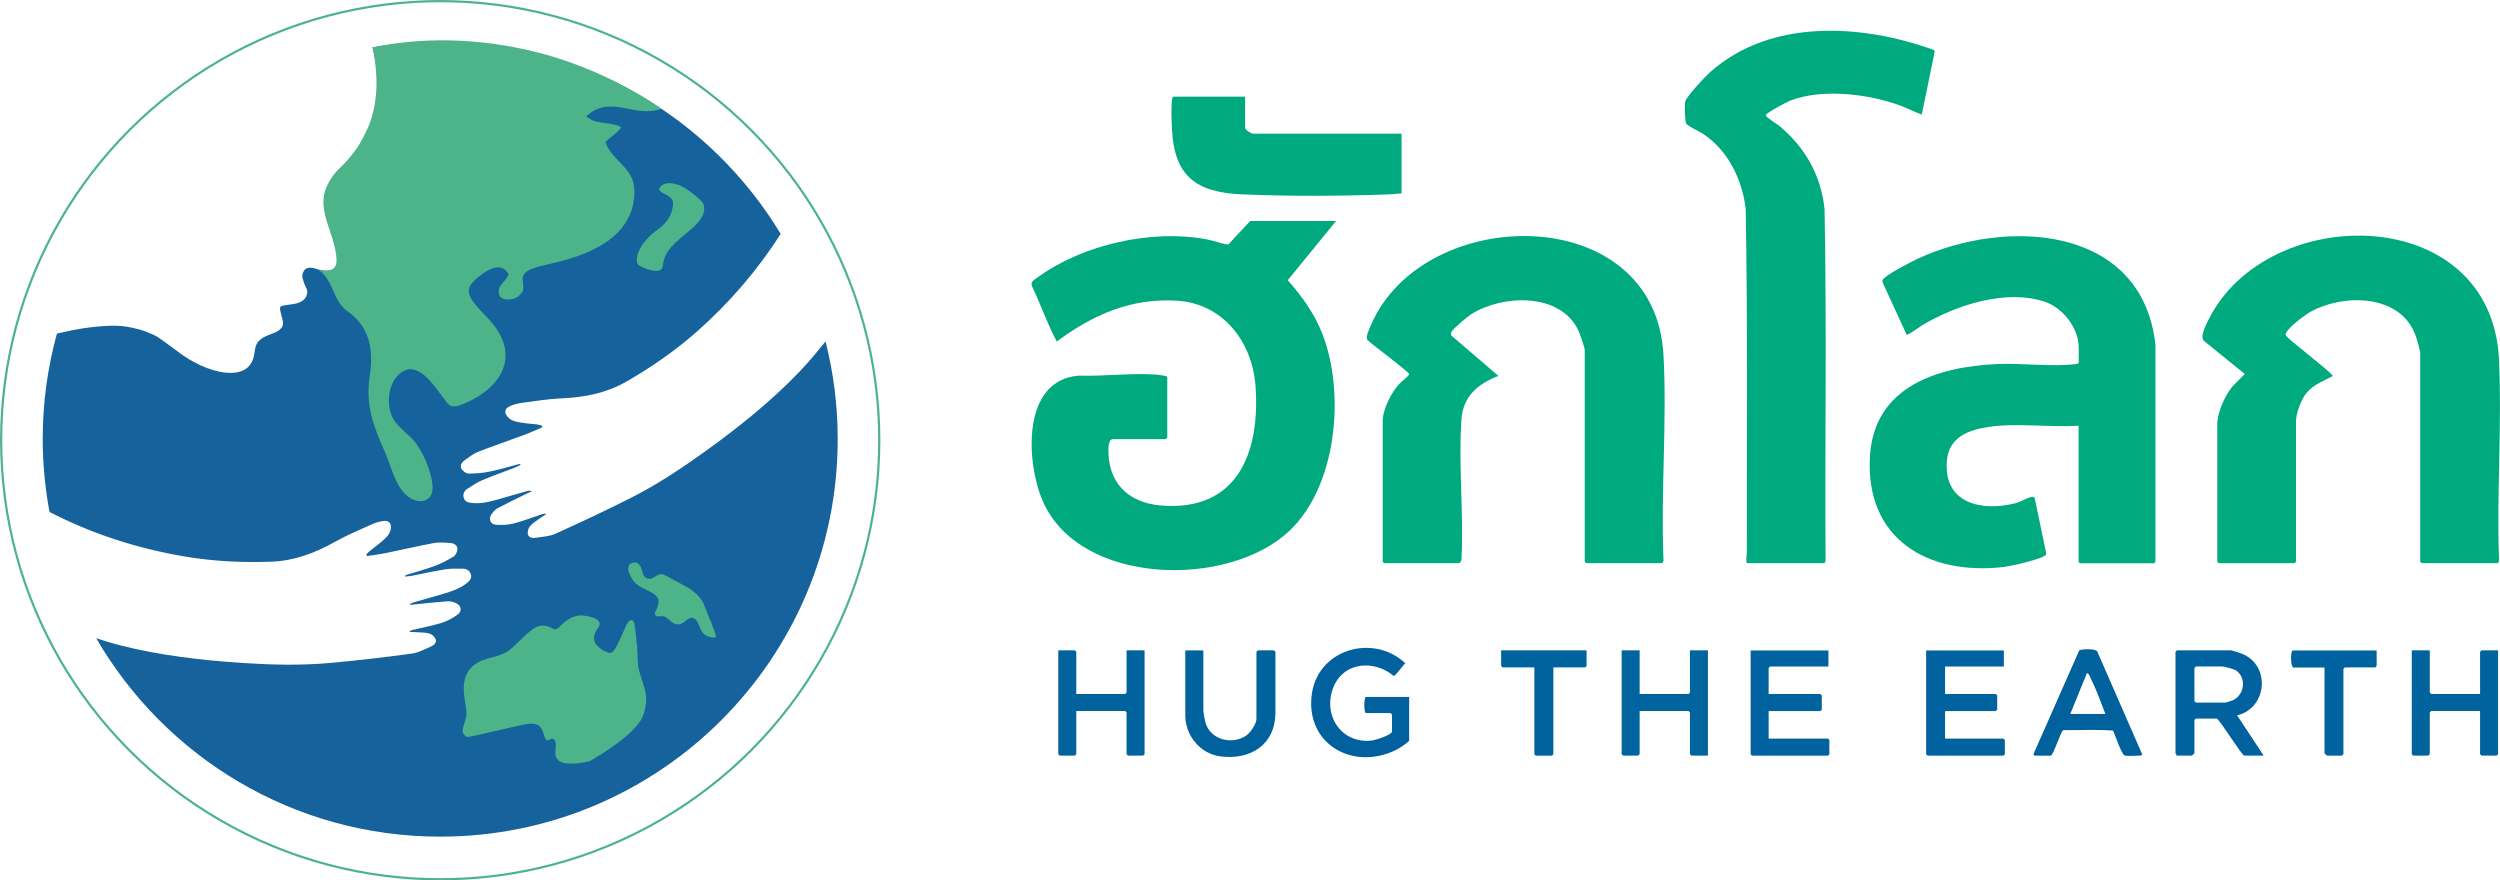
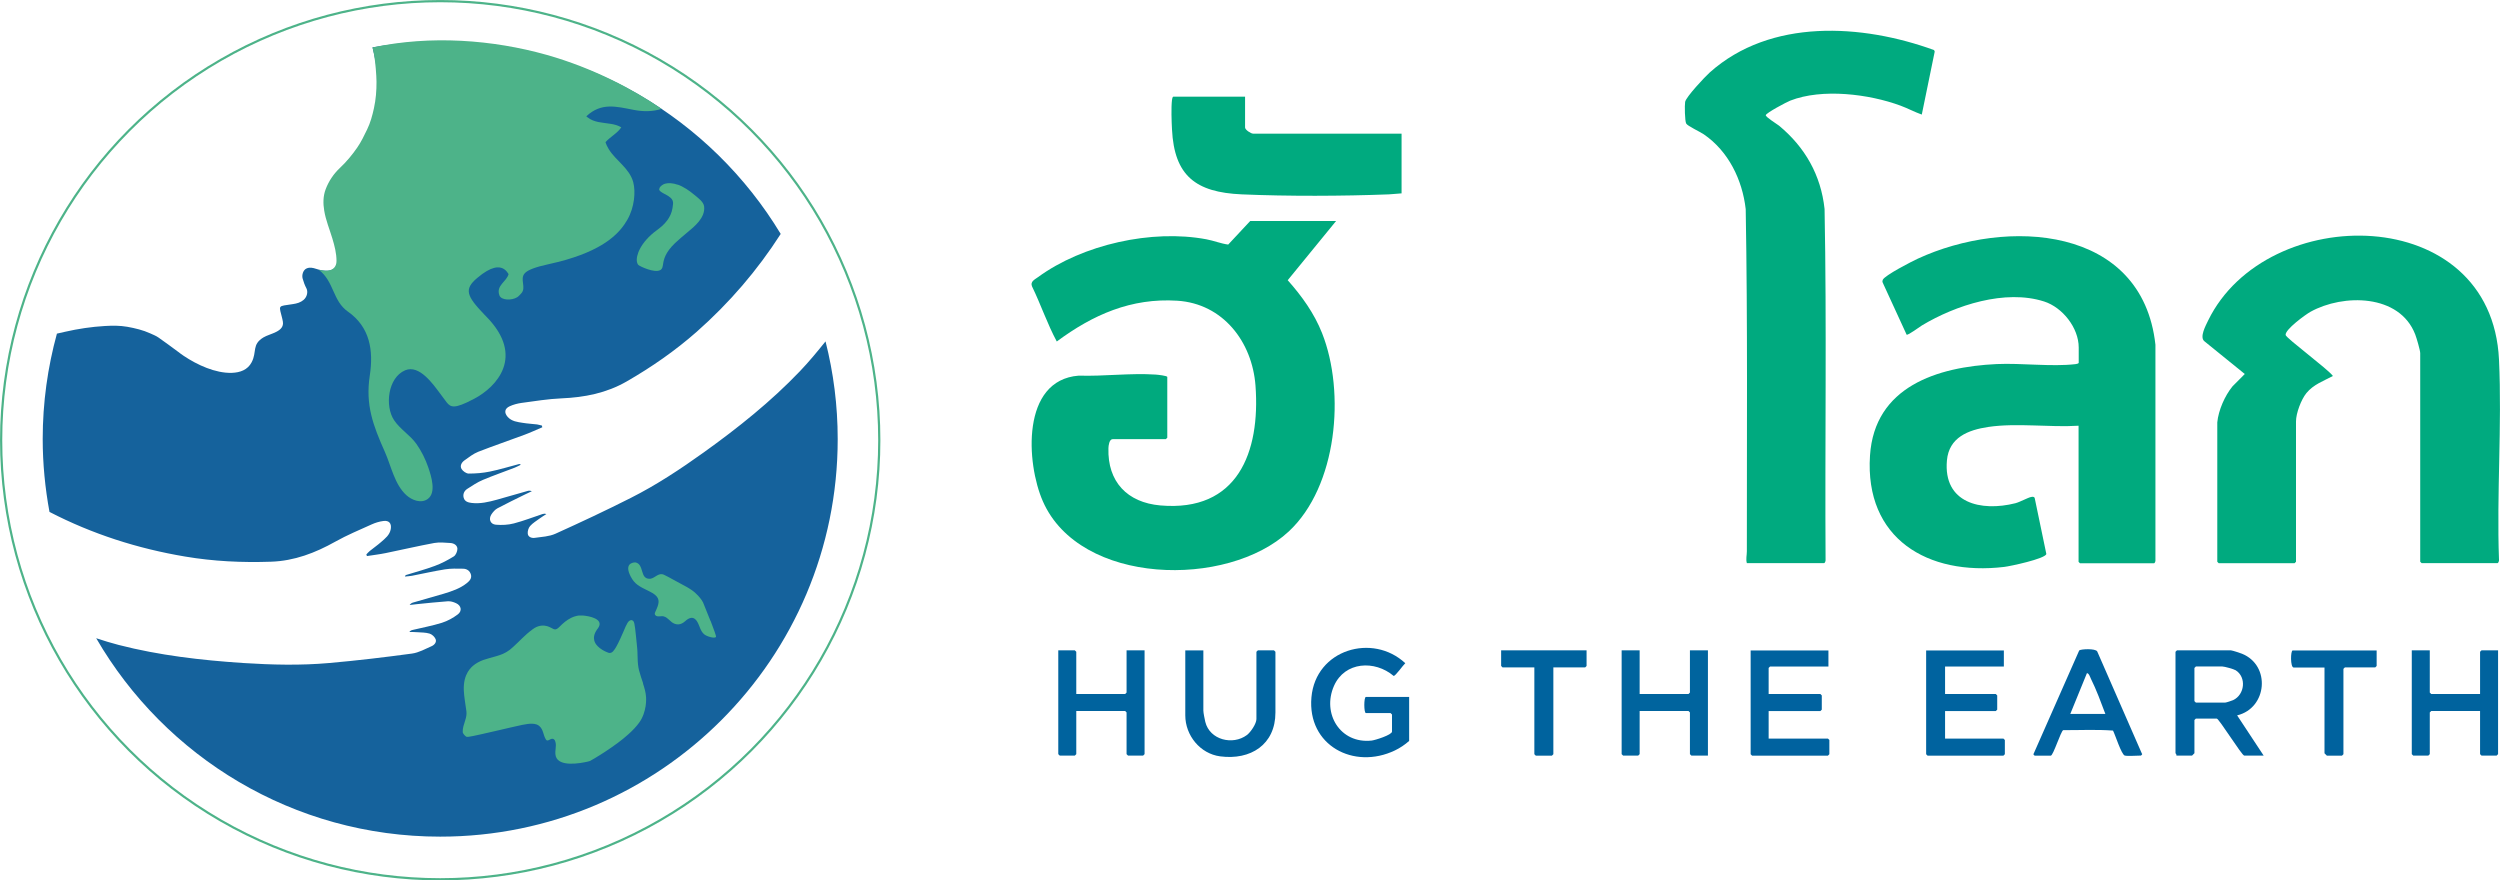
<svg xmlns="http://www.w3.org/2000/svg" id="Layer_2" data-name="Layer 2" width="350" height="123.25" viewBox="0 0 350 123.25">
  <g id="Layer_1-2" data-name="Layer 1">
    <g>
      <g>
        <path d="M115.58,47.79c-1.15,1.43-2.32,2.85-3.59,4.18-4.07,4.26-8.66,7.92-13.44,11.35-3.28,2.35-6.65,4.58-10.26,6.4-3.46,1.75-6.98,3.4-10.52,5-.88.4-1.93.44-2.91.58-.4.06-.91-.1-.97-.56-.05-.35.09-.83.32-1.09.37-.42.88-.72,1.34-1.06.3-.22.62-.41.94-.62-.22-.08-.39-.05-.55,0-1.33.44-2.65.96-4,1.31-.8.21-1.69.25-2.52.18-.78-.07-1.05-.79-.62-1.45.22-.33.51-.67.85-.85,1.27-.68,2.57-1.3,3.86-1.94.31-.15.63-.3.95-.45-.22-.09-.41-.09-.58-.04-1.44.41-2.88.83-4.32,1.23-1.16.32-2.33.6-3.55.45-.47-.06-.94-.19-1.09-.71-.15-.52.07-.98.5-1.26.71-.46,1.43-.94,2.2-1.26,1.44-.61,2.93-1.12,4.4-1.69.31-.12.59-.28.89-.42-.12-.12-.19-.12-.25-.1-1.36.35-2.7.77-4.08,1.05-.97.2-1.97.28-2.96.28-.34,0-.81-.33-1-.64-.26-.44,0-.92.41-1.21.61-.44,1.23-.92,1.92-1.2,2.15-.84,4.34-1.58,6.5-2.39.84-.31,1.64-.69,2.47-1.04l-.05-.24c-.23-.05-.45-.13-.68-.16-.66-.08-1.33-.11-1.99-.22-.76-.12-1.55-.2-2.12-.83-.52-.59-.45-1.17.29-1.5.51-.23,1.07-.38,1.63-.46,1.87-.25,3.73-.56,5.61-.64,3.23-.14,6.28-.73,9.13-2.37,3.49-2.01,6.79-4.3,9.81-6.96,4.56-4.03,8.49-8.6,11.75-13.69-9.74-16.14-27.45-26.94-47.68-26.94-3.23,0-6.39.29-9.47.82.33,1.31.59,2.63.67,3.98.02.27.02.55.03.82.01,1.25-.09,2.49-.36,3.72-.22,1.02-.5,2.03-.95,2.96-.42.88-.85,1.76-1.4,2.56-.71,1.02-1.5,1.98-2.42,2.84-.88.83-1.56,1.84-1.99,2.98-.36.96-.37,1.97-.2,2.99.22,1.35.75,2.6,1.14,3.9.31,1.03.58,2.06.58,3.15,0,.81-.49,1.3-1.29,1.36-.6.04-1.17-.07-1.73-.26-.43-.14-.86-.24-1.3-.05-.5.21-.7.93-.56,1.42.13.47.3.94.53,1.37.24.46.11,1.18-.39,1.61-.43.37-.94.51-1.48.59-.42.07-.85.12-1.26.19-.56.1-.65.25-.52.8.11.49.27.97.35,1.46.25,1.44-1.8,1.66-2.72,2.22-1.65,1-.88,2.01-1.65,3.48-.56,1.07-1.62,1.44-2.77,1.48-2.3.07-4.86-1.12-6.74-2.38-.26-.17-.51-.36-.76-.55-.92-.67-1.82-1.36-2.75-2-.35-.25-.77-.41-1.16-.59-1.03-.47-2.13-.73-3.24-.93-1.03-.18-2.07-.17-3.11-.11-1.89.11-3.75.39-5.59.81-.38.09-.76.17-1.14.26-1.29,4.7-1.99,9.64-1.99,14.74,0,3.49.34,6.91.95,10.22,5.99,3.1,12.34,5.13,19,6.25,3.97.67,7.97.86,12.01.72,3.28-.11,6.19-1.23,9.01-2.81,1.64-.92,3.38-1.64,5.1-2.42.51-.23,1.07-.4,1.62-.47.8-.11,1.17.34,1.04,1.12-.14.84-.78,1.32-1.36,1.83-.5.44-1.05.82-1.57,1.24-.18.14-.33.33-.49.49l.08.23c.88-.14,1.77-.24,2.64-.42,2.26-.46,4.51-.99,6.78-1.41.73-.13,1.51-.05,2.26,0,.49.03.97.3.99.81,0,.36-.22.89-.51,1.07-.84.52-1.73.99-2.66,1.33-1.31.49-2.68.85-4.02,1.27-.06.02-.12.06-.16.22.33-.04.66-.05.98-.11,1.54-.3,3.08-.65,4.63-.9.83-.13,1.69-.11,2.54-.09.51.01.94.28,1.09.81.15.53-.18.89-.55,1.19-.95.77-2.1,1.15-3.25,1.5-1.44.42-2.88.82-4.31,1.24-.17.05-.33.15-.47.34.35-.04.69-.09,1.04-.12,1.43-.14,2.86-.3,4.3-.4.39-.03.81.1,1.17.27.72.33.87,1.08.24,1.56-.66.5-1.44.93-2.23,1.18-1.34.42-2.72.67-4.09,1-.17.04-.33.1-.47.29.37,0,.75,0,1.12.03.57.04,1.16.03,1.7.19.34.1.7.43.85.76.19.42-.15.82-.52.99-.91.4-1.82.92-2.78,1.05-3.85.52-7.7.98-11.57,1.32-4.02.36-8.06.26-12.09,0-5.86-.39-11.7-1.06-17.41-2.53-1.06-.27-2.1-.6-3.14-.94,9.63,16.61,27.59,27.78,48.16,27.78,30.74,0,55.65-24.91,55.65-55.65,0-4.72-.59-9.29-1.7-13.67Z" fill="#15629c" />
        <path d="M90.03,95.65c-.19-.59-.41-1.18-.56-1.79-.03-.12-.06-.24-.08-.36-.12-.64-.12-1.29-.14-1.93,0-.3-.02-.6-.05-.9-.06-.59-.11-1.08-.15-1.49-.2-1.98-.26-2.19-.51-2.32-.03-.01-.05-.03-.08-.04-.03,0-.05,0-.07,0-.43.02-.62.45-1.11,1.61-.04.08-.07.17-.11.25-.48,1.11-.82,1.77-1.08,2.17-.36.55-.58.58-.83.56-.03,0-1.75-.56-2.06-1.73-.11-.43-.04-.94.38-1.54.04-.06.1-.13.14-.19.06-.08.1-.15.13-.22.54-1.07-1.27-1.49-2.29-1.56-.22-.01-.41-.01-.52,0-.8.11-1.43.48-1.93.87-.31.24-.57.5-.77.7-.52.52-.7.42-1.13.18-.22-.12-.42-.2-.61-.26-1.01-.28-1.73.22-2.06.46-.03.02-.05.04-.07.06-.97.7-1.75,1.6-2.63,2.39-.16.14-.32.28-.48.41-.3.23-.62.41-.95.56-.6.26-1.25.41-1.88.59-.58.16-1.14.33-1.66.63-.23.13-.44.27-.65.45-.11.1-.29.25-.48.5-.33.42-.7,1.1-.79,2.15-.02.23-.03.48-.02.75.02.49.08.98.15,1.47.07.51.16,1.01.22,1.52.05.43-.04.84-.17,1.25-.16.54-.38,1.07-.35,1.65,0,.13.22.44.46.61.13.09.18.12,2.11-.31.59-.13,1.36-.31,2.36-.54.55-.12,1.16-.27,1.85-.43.22-.05.44-.1.67-.15,1.21-.28,2.2-.5,2.88-.26.12.04.24.1.34.18.03.02.05.04.07.06.57.49.53,1.29.91,1.87.28.45.74-.37,1.12-.02.03.03.08.06.1.09.29.53.13,1.08.1,1.63-.01.22,0,.43.06.65.45,1.53,3.44.98,4.45.75.2-.05.33-.08.33-.09.02,0,.96-.53,2.16-1.32.54-.35,1.12-.76,1.71-1.19.52-.39,1.04-.8,1.51-1.23.62-.55,1.16-1.13,1.55-1.68.12-.17.22-.34.31-.51h0c.21-.41.35-.81.44-1.18.2-.77.2-1.43.18-1.82-.04-.66-.22-1.28-.42-1.89Z" fill="#4db389" />
        <path d="M99.46,86.91c-.48-1.23-1.01-2.52-1.02-2.54-.17-.35-.43-.68-.67-.94-.18-.19-.35-.35-.47-.46-.17-.15-.68-.58-1.87-1.18-.83-.42-1.61-.91-2.45-1.31-.78-.37-1.25.43-1.9.54-.04,0-.07.01-.11.01-.71.02-.9-.47-1.06-1.01-.17-.55-.31-1.15-.94-1.28,0,0-.04,0-.1,0-.35.02-1.48.21-.58,1.96.56,1.09,1.2,1.4,2.6,2.08,1.35.65,1.48,1.24,1.18,2.11-.08.24-.2.49-.33.78-.04.09-.1.21-.06.34.03.1.14.19.19.22.35.16.71-.03,1.06.07.6.16.89.76,1.43.99.04.02.08.04.12.05.71.26,1.24-.2,1.44-.37.17-.15.47-.41.8-.46.21-.04.44.01.66.23.08.08.17.19.25.33.34.58.42,1.31.99,1.76.33.27,1.47.62,1.62.33.05-.1-.34-1.15-.76-2.24Z" fill="#4db389" />
        <path d="M88.76,15.39c1.28.25,2.63.25,3.86-.15-3.82-2.66-9.58-5.72-16.09-7.56-7.54-2.12-16.22-2.78-24.37-1.04.32,1.27.44,2.67.52,3.98.02.27.02.55.03.82.01,1.25-.09,2.49-.36,3.72-.22,1.02-.5,2.03-.95,2.96-.42.88-.85,1.76-1.4,2.56-.71,1.02-1.5,1.98-2.42,2.84-.88.83-1.56,1.84-1.99,2.98-.36.96-.37,1.97-.2,2.99.22,1.35.75,2.6,1.14,3.9.31,1.03.58,2.06.58,3.15,0,.81-.49,1.3-1.29,1.36-.4.03-.79-.03-1.18-.12,2.15,1.63,1.91,4.33,4.06,5.84,3.09,2.16,3.61,5.44,3.07,8.95-.63,4.13.46,6.99,2.13,10.74.86,1.93,1.35,4.56,3.02,6.04.74.66,2.03,1.19,2.97.5,1.21-.88.5-3.14.09-4.35-.4-1.19-.97-2.34-1.69-3.36-.91-1.27-2.27-2.03-3.13-3.33-1.28-1.93-.9-5.92,1.56-6.97,1.99-.84,3.92,1.96,4.89,3.25.22.29.44.59.68.91.64.89.96,1.32,3.07.34.3-.14.64-.31,1.02-.51,3.18-1.67,7.12-5.95,1.75-11.46-.12-.12-.23-.23-.34-.35-2.49-2.6-2.84-3.53-1-5.09,2.02-1.72,3.13-1.67,3.76-1.27.33.21.52.52.65.71-.27,1.07-1.8,1.59-1.28,2.99.26.69,1.7.74,2.49.25.19-.12.39-.35.55-.52.79-.84-.26-2.01.52-2.85q.62-.67,3.26-1.24c.91-.2,1.74-.41,2.51-.63,5.72-1.66,7.64-3.96,8.59-5.63.99-1.73,1.16-3.9.82-5.2,0-.03-.01-.06-.02-.08-.55-1.93-2.41-2.95-3.41-4.57-.19-.31-.35-.63-.46-.99.68-.76,1.63-1.22,2.21-2.07-.48-.29-1-.42-1.54-.5-1.1-.18-2.27-.17-3.19-.91-.06-.05-.11-.09-.17-.14,2.11-1.96,4.15-1.38,6.68-.89Z" fill="#4db389" />
        <path d="M94.87,25.86c-.65-.23-1.31-.3-1.92-.09-.46.23-.59.49-.59.49-.02.07-.05.16-.07.22-.07.24.48.53.71.65.08.04.16.08.23.12,1.13.63,1.07.97.92,1.89-.11.68-.39,1.24-.73,1.7-.23.32-.49.58-.74.81-.28.25-.55.45-.74.59-2.25,1.65-2.96,3.55-2.76,4.46.04.17.1.31.2.4.19.18,2.25,1.17,3.06.71.03-.02.06-.03.08-.05.21-.17.25-.42.27-.55,0-.04.01-.07.02-.11.11-.78.31-1.74,1.71-3.08.54-.51,1.11-.98,1.68-1.46,1.04-.86,2.55-2.07,2.38-3.64-.07-.67-.87-1.22-1.37-1.64-.7-.59-1.52-1.15-2.35-1.44Z" fill="#4db389" />
        <circle cx="61.63" cy="61.63" r="61.47" fill="none" stroke="#4db389" stroke-miterlimit="10" stroke-width=".31" />
      </g>
      <g>
        <path d="M187.06,30.93l-6.78,8.3c1.96,2.2,3.72,4.64,4.81,7.41,3.29,8.3,2.12,21.46-4.67,27.77-8.59,7.98-29.24,7.58-34.42-4.23-2.34-5.32-3.05-16.97,5.02-17.59,3.54.11,7.21-.38,10.75-.15.3.02,1.65.16,1.65.34v8.5s-.19.2-.2.2h-7.44c-.48,0-.59.89-.6,1.26-.14,4.71,2.64,7.61,7.26,8.02,10.82.95,14.02-7.43,13.33-16.77-.46-6.13-4.54-11.48-10.95-11.89-6.46-.41-11.81,1.96-16.87,5.71-1.33-2.47-2.23-5.17-3.46-7.7-.3-.69.37-.97.83-1.31,6.27-4.58,15.95-6.73,23.57-5.3,1.03.19,2.02.6,3.06.74l3.08-3.3h12.02Z" fill="#00aa7e" />
        <path d="M291.03,59.6c-4.07.26-8.65-.42-12.65.17-2.83.42-5.52,1.46-5.81,4.68-.54,5.99,4.77,7.22,9.59,6,.65-.17,1.75-.79,2.19-.87.18-.03.37-.08.5.11l1.64,7.88c-.22.67-5.05,1.7-5.91,1.8-10.7,1.27-19.54-3.96-18.78-15.59.63-9.66,9.43-12.42,17.73-12.81,3.46-.16,7.72.4,11.03.01.13-.02.46-.06.46-.21v-2.12c0-2.75-2.26-5.61-4.84-6.44-5.45-1.75-12.4.52-17.11,3.35-.37.22-1.88,1.37-2.14,1.3l-3.35-7.29c-.06-.14-.05-.25.01-.4.28-.63,4.07-2.57,4.89-2.95,12.42-5.75,31.44-4.69,33.28,12.04v30.14c.04.14-.09.46-.2.46h-10.36s-.2-.19-.2-.2v-19.05Z" fill="#00aa7e" />
-         <path d="M193.57,58.73c.16-1.67,1.2-3.74,2.32-4.98.25-.28,1.42-1.17,1.39-1.37-.06-.37-5.21-4.14-5.84-4.79-.31-.4.31-1.68.52-2.15,7.4-17,39.75-17.38,40.93,4.26.51,9.39-.4,19.24,0,28.68.03.14-.1.46-.21.46h-10.62s-.2-.19-.2-.2v-29.6c0-.42-.68-2.34-.91-2.81-2.53-5.32-10.67-5-15.01-2.22-.49.31-2.54,2.02-2.73,2.45-.09.19-.11.34,0,.53l6.57,5.64c-2.87,1.1-4.95,2.84-5.18,6.1-.44,6.32.34,13.15.01,19.52.05.17-.23.59-.34.59h-10.49s-.2-.19-.2-.2v-19.91Z" fill="#00aa7f" />
        <path d="M310.42,59.13c.16-1.69,1.06-3.73,2.13-5.04l1.72-1.73-5.65-4.58c-.72-.57.18-2.2.53-2.93,8.14-16.64,39.67-16.63,40.71,5.51.43,9.22-.34,18.77,0,28.02.03.14-.1.46-.21.46h-10.62s-.2-.19-.2-.2v-29.2c0-.39-.52-2.16-.7-2.62-2.19-5.68-10.07-5.71-14.66-3.17-.67.37-3.62,2.51-3.48,3.26.09.45,5.99,4.82,6.62,5.73-1.32.7-2.73,1.19-3.71,2.39-.74.91-1.46,2.82-1.46,3.98v19.64s-.19.2-.2.2h-10.62s-.2-.19-.2-.2v-19.51Z" fill="#00aa7f" />
        <path d="M244.56,78.84c-.16-.57,0-1.09,0-1.65-.01-15.97.12-31.95-.16-47.91-.47-4.11-2.41-8.1-5.86-10.47-.52-.36-2.27-1.16-2.47-1.51s-.23-2.58-.15-3.04c.14-.71,2.78-3.52,3.45-4.12,8.5-7.59,21.3-6.8,31.4-3.13l.09.21-1.81,8.82c-1.02-.36-1.97-.88-2.98-1.25-4.41-1.63-10.98-2.45-15.44-.7-.49.19-3.34,1.7-3.42,2.03-.06.25,1.55,1.23,1.85,1.47,3.64,3.01,5.87,6.92,6.38,11.67.31,16.36.04,32.75.14,49.12.03.14-.1.46-.21.46h-10.82Z" fill="#00aa7f" />
        <path d="M174.31,13.54v4.31c0,.32.81.86,1.13.86h20.78v8.36c-.6.04-1.19.11-1.78.14-6.47.25-14.14.28-20.6,0s-9.44-2.62-9.76-9.09c-.06-1.11-.13-3.07,0-4.13.02-.13.06-.46.21-.46h10.03Z" fill="#00aa7f" />
        <path d="M197.28,97.56v6.17c-.58.52-1.28.99-1.99,1.33-5.76,2.76-12.28-.71-11.69-7.43s8.58-9.04,13.14-4.78c-.3.26-1.38,1.81-1.63,1.78-2.64-2.24-6.84-2.02-8.35,1.39-1.71,3.87.87,8.14,5.27,7.66.47-.05,2.85-.79,2.85-1.26v-2.39s-.19-.2-.2-.2h-3.45c-.3,0-.3-2.26,0-2.26h6.04Z" fill="#00619e" />
        <path d="M280.54,91.05v2.26h-8.23v3.85h7.1s.2.19.2.2v1.99s-.19.2-.2.2h-7.1v3.85h8.17s.2.19.2.2v1.99s-.19.2-.2.2h-10.62s-.2-.19-.2-.2v-14.53h10.89Z" fill="#00639f" />
        <path d="M255.98,91.05v2.26h-8.17s-.2.19-.2.2v3.65h7.24s.2.19.2.2v1.99s-.19.2-.2.2h-7.24v3.85h8.3s.2.19.2.2v1.99s-.19.2-.2.2h-10.62s-.2-.19-.2-.2v-14.53h10.89Z" fill="#00629f" />
        <path d="M229.55,91.05v6.11h6.84s.2-.19.2-.2v-5.91h2.52v14.73h-2.32s-.2-.19-.2-.2v-5.84s-.19-.2-.2-.2h-6.84v6.04s-.19.2-.2.2h-2.12s-.2-.19-.2-.2v-14.53h2.52Z" fill="#00649e" />
        <path d="M150.68,97.16h6.84s.2-.19.2-.2v-5.91h2.52v14.53s-.19.2-.2.2h-2.12s-.2-.19-.2-.2v-5.84s-.19-.2-.2-.2h-6.84v6.04s-.19.2-.2.2h-2.12s-.2-.19-.2-.2v-14.53h2.32s.2.19.2.2v5.91Z" fill="#00639e" />
        <path d="M340.17,91.05v5.91s.19.2.2.2h6.84v-5.91s.19-.2.2-.2h2.32v14.53s-.19.2-.2.2h-2.12s-.2-.19-.2-.2v-6.04h-6.84s-.2.19-.2.2v5.84s-.19.2-.2.2h-2.12s-.2-.19-.2-.2v-14.53h2.52Z" fill="#00639e" />
        <path d="M168.47,91.05v8.43c0,.3.19,1.24.27,1.58.62,2.53,3.84,3.32,5.82,1.85.54-.4,1.34-1.6,1.34-2.24v-9.42s.19-.2.2-.2h2.26s.2.19.2.2v8.5c0,4.51-3.49,6.7-7.74,6.14-2.8-.37-4.88-2.93-4.88-5.74v-9.09h2.52Z" fill="#00639e" />
        <path d="M222.12,91.05v2.19s-.19.2-.2.2h-4.45v12.15s-.19.2-.2.2h-2.26s-.2-.19-.2-.2v-12.15h-4.45s-.2-.19-.2-.2v-2.19h11.95Z" fill="#00639e" />
        <path d="M332.73,91.05v2.19s-.19.2-.2.2h-4.25s-.2.19-.2.2v11.95s-.19.2-.2.2h-2.12s-.33-.31-.33-.33v-12.01h-4.32c-.48,0-.44-2.39-.13-2.39h11.75Z" fill="#00629e" />
        <path d="M313.21,100.15c4.2-1.02,4.73-6.99.66-8.63-.31-.12-1.24-.43-1.53-.47h-7.57s-.2.19-.2.2v14.2s.18.2.13.33h2.19s.33-.31.33-.33v-4.65s.19-.2.2-.2h2.92c.32,0,3.52,5.18,3.85,5.18h2.72l-3.72-5.64ZM312.66,98.01c-.18.08-.98.35-1.12.35h-4.12s-.2-.19-.2-.2v-4.65s.16-.13.2-.2h3.72c.28,0,1.59.36,1.86.53,1.53.97,1.27,3.41-.35,4.17Z" fill="#00629e" />
        <path d="M299.87,105.52l-6.26-14.32c-.25-.44-2.29-.34-2.52-.14l-6.38,14.46c-.12.08.13.27.14.27h2.26c.34,0,1.42-3.46,1.74-3.57,2.31.01,4.69-.11,6.97.06.3.56,1.18,3.37,1.65,3.5.38.1,1.74,0,2.26,0,.02,0,.26-.19.14-.27ZM289.84,99.95l2.33-5.71c.28,0,.45.56.55.77.78,1.57,1.42,3.31,2.03,4.94h-4.91Z" fill="#00619d" />
      </g>
    </g>
  </g>
</svg>